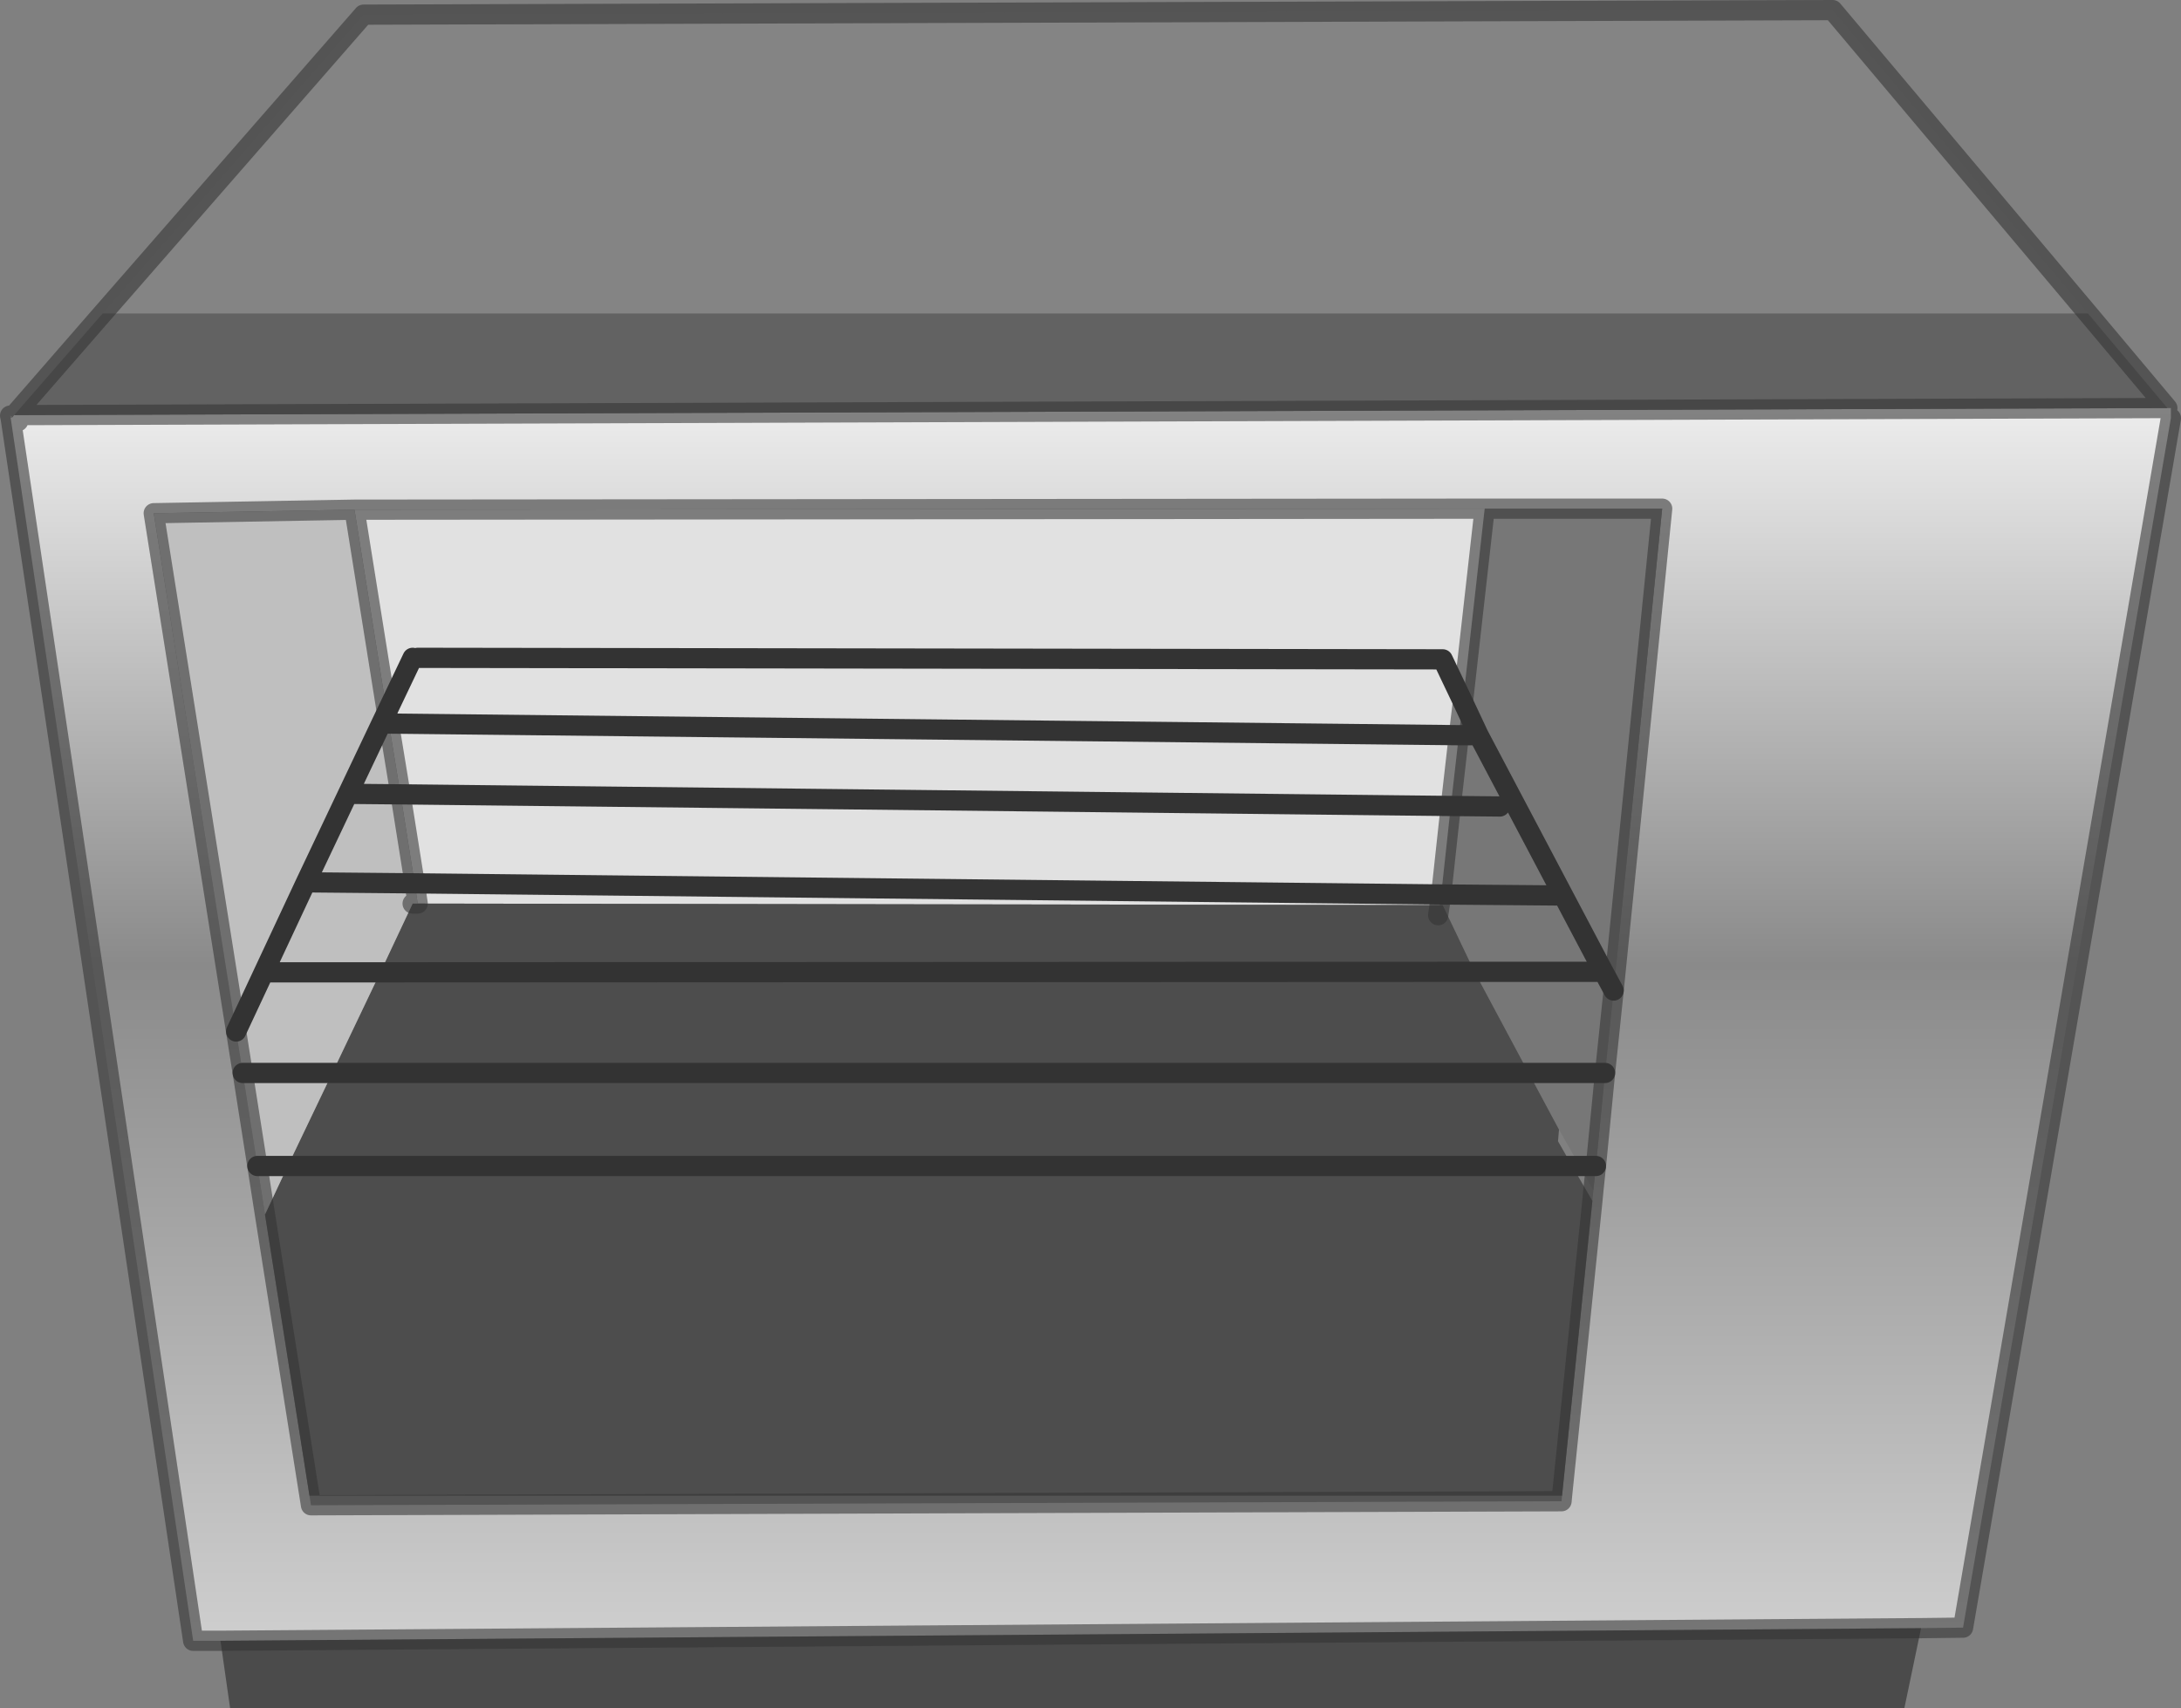
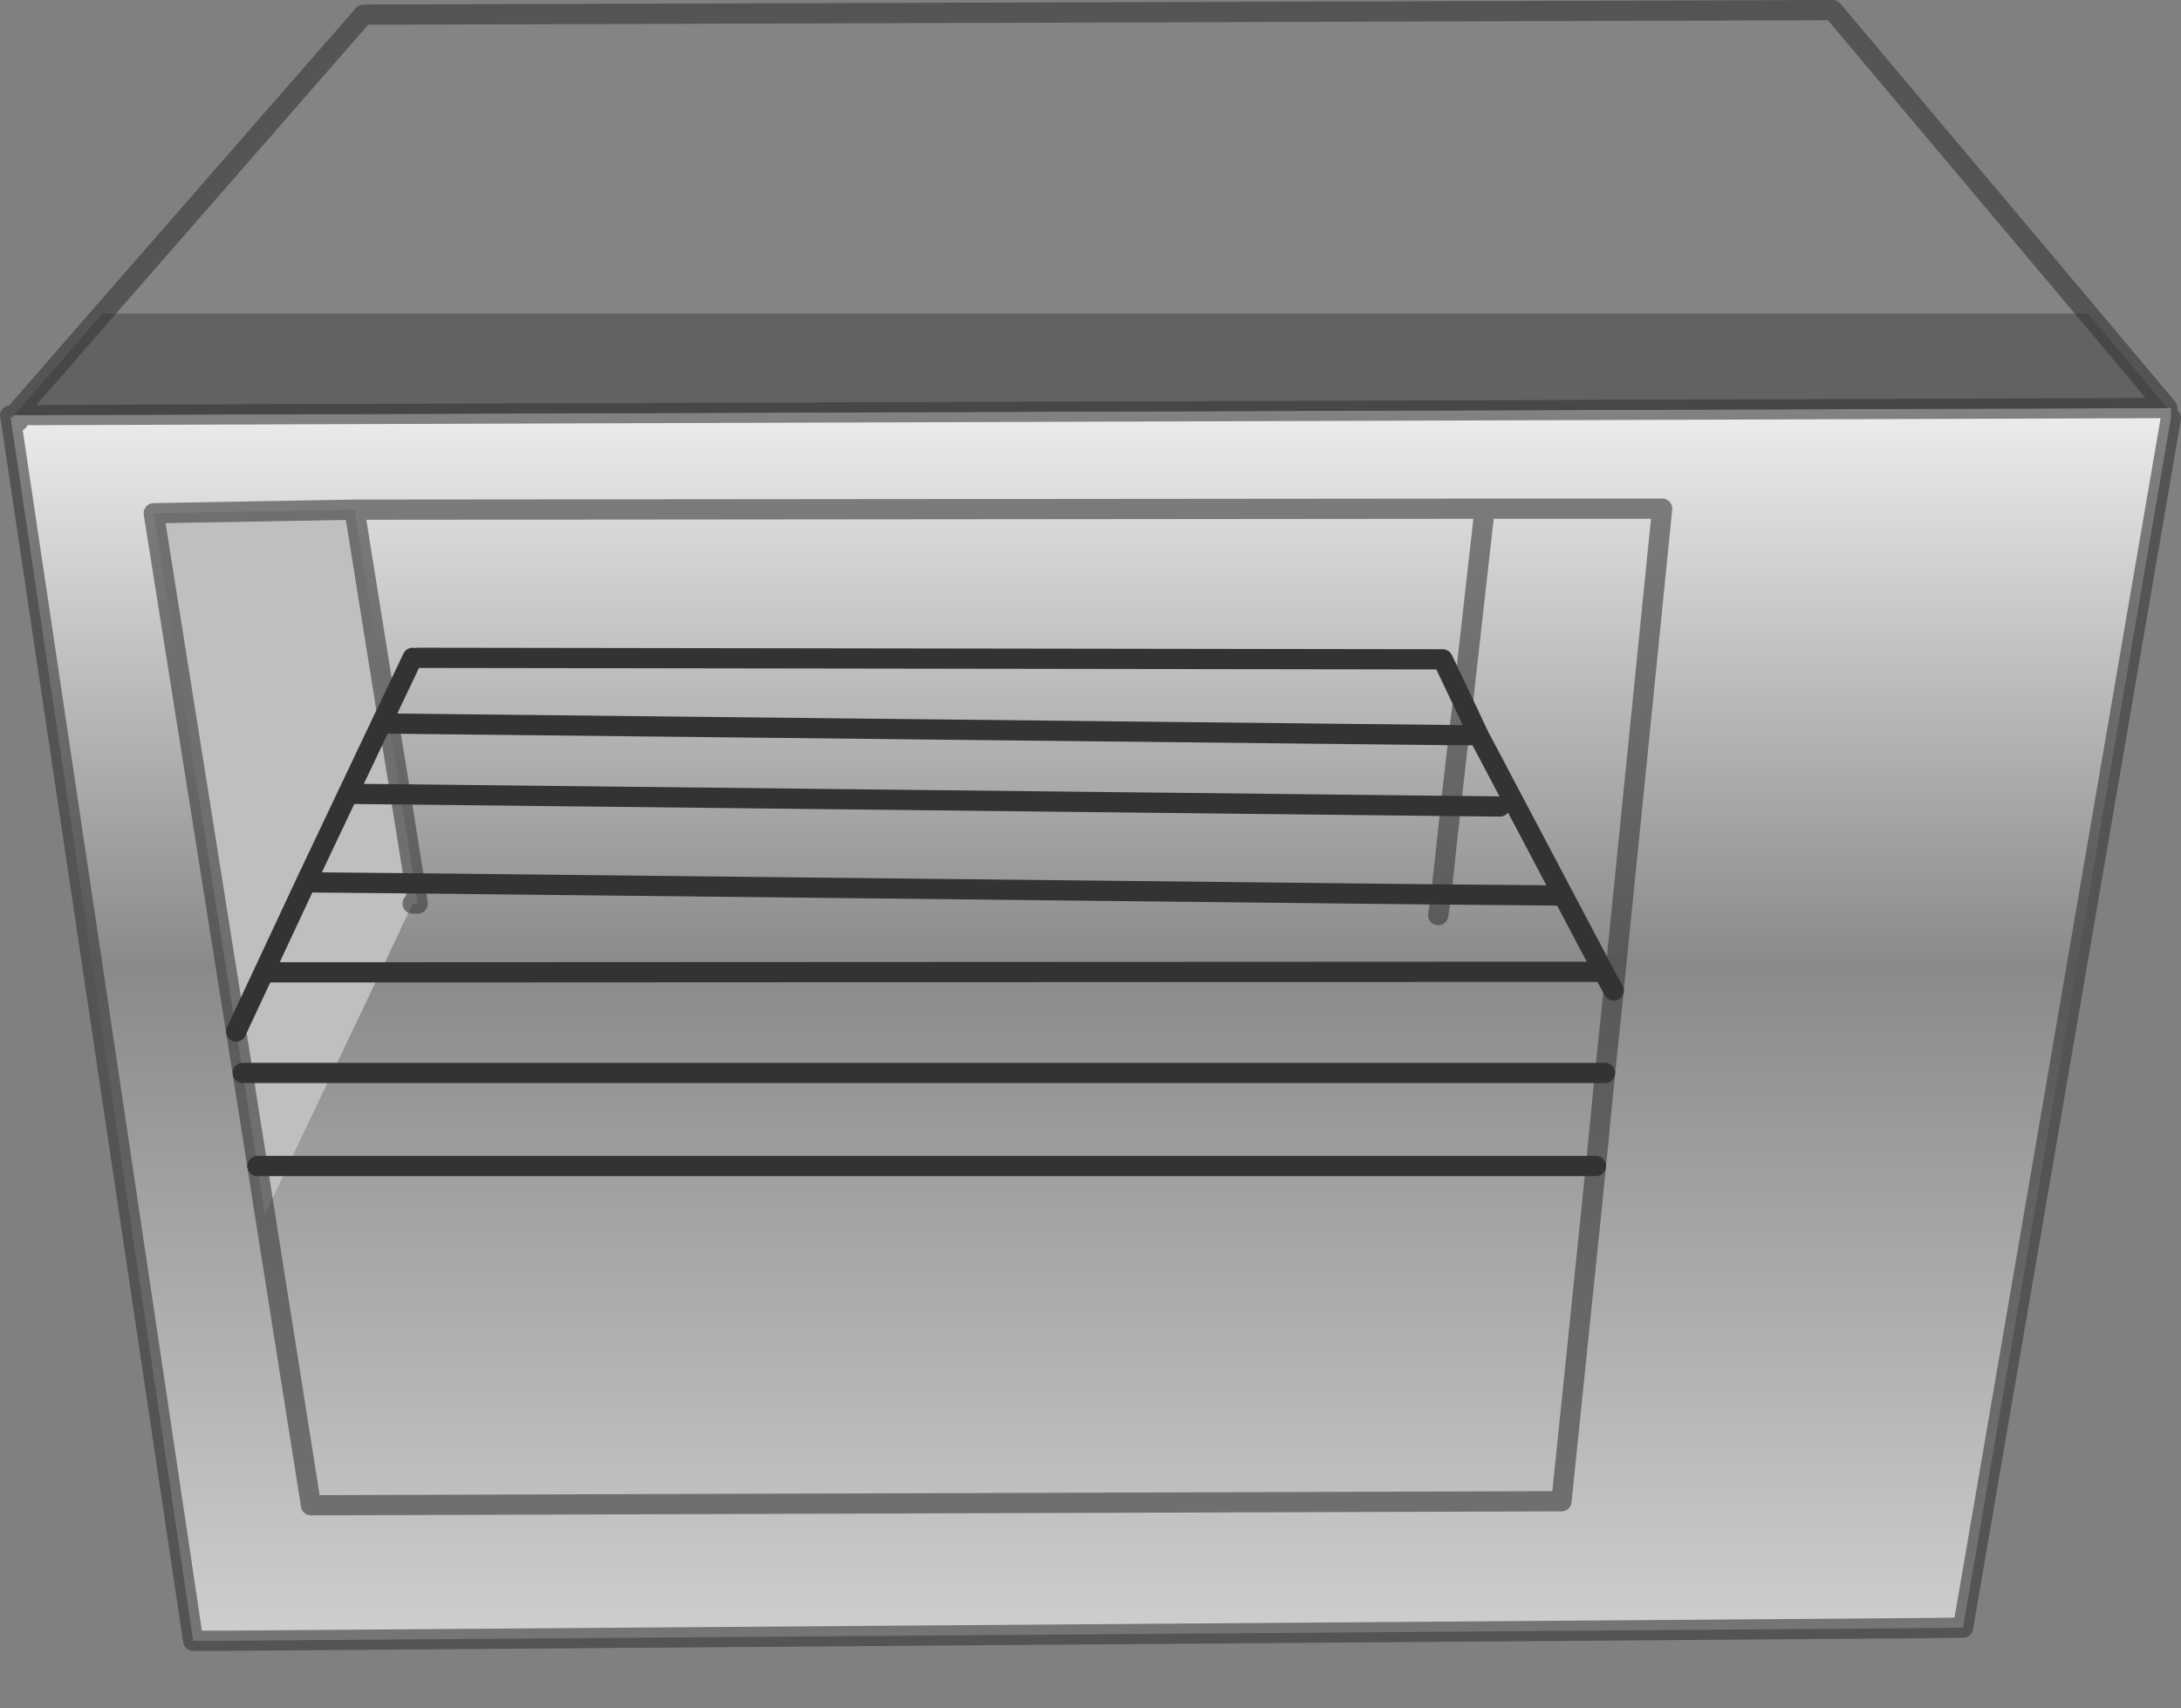
<svg xmlns="http://www.w3.org/2000/svg" height="168.9px" width="215.65px">
  <rect width="100%" height="100%" fill="#808080" stroke="none" />
  <g transform="matrix(1.0, 0.0, 0.0, 1.0, 5.3, 11.2)">
    <path d="M4.85 19.8 L30.65 -9.75 175.9 -10.2 201.15 19.8 4.85 19.8" fill="#848484" fill-rule="evenodd" stroke="none" />
-     <path d="M209.0 29.15 L209.35 29.15 209.35 30.15 188.8 149.75 184.65 149.8 16.5 151.05 13.8 151.05 -4.25 30.1 -4.05 30.05 -3.9 29.85 209.0 29.15 M154.25 86.75 L159.05 39.1 141.5 39.1 29.75 39.2 9.9 39.55 18.05 90.8 18.7 94.9 20.15 104.1 20.9 108.9 25.3 136.7 25.45 137.65 149.1 137.25 149.15 136.7 152.15 107.55 152.25 106.5 152.5 104.1 153.4 94.9 154.25 86.75 M-3.5 30.45 L-4.05 30.05 -3.5 30.45" fill="url(#gradient0)" fill-rule="evenodd" stroke="none" />
+     <path d="M209.0 29.15 L209.35 29.15 209.35 30.15 188.8 149.75 184.65 149.8 16.5 151.05 13.8 151.05 -4.25 30.1 -4.05 30.05 -3.9 29.85 209.0 29.15 M154.25 86.75 M-3.5 30.45 L-4.05 30.05 -3.5 30.45" fill="url(#gradient0)" fill-rule="evenodd" stroke="none" />
    <path d="M-4.25 30.1 L-4.3 29.9 -4.05 30.05 -4.25 30.1" fill="#a6a6a6" fill-rule="evenodd" stroke="none" />
    <path d="M201.15 19.8 L209.0 29.15 -3.9 29.85 4.85 19.8 201.15 19.8" fill="#626262" fill-rule="evenodd" stroke="none" />
-     <path d="M184.65 149.8 L183.0 157.7 17.45 157.7 16.5 151.05 184.65 149.8" fill="#000000" fill-opacity="0.412" fill-rule="evenodd" stroke="none" />
-     <path d="M141.5 39.1 L159.05 39.1 154.25 86.75 153.25 84.9 140.9 61.5 139.35 58.2 140.9 61.5 153.25 84.9 154.25 86.75 153.4 94.9 152.5 104.1 152.25 106.5 150.9 104.1 148.85 100.5 145.85 94.9 140.5 84.9 137.35 78.3 137.05 78.3 137.2 77.25 148.75 77.35 137.2 77.25 138.15 68.5 138.95 61.5 140.9 61.5 138.95 61.5 139.35 58.2 141.5 39.1 M143.0 68.55 L138.15 68.5 143.0 68.55 M153.4 94.9 L145.85 94.9 153.4 94.9 M140.5 84.9 L153.25 84.9 140.5 84.9 M152.5 104.1 L150.9 104.1 152.5 104.1" fill="#777777" fill-rule="evenodd" stroke="none" />
-     <path d="M141.5 39.1 L139.35 58.2 138.95 61.5 138.15 68.5 34.3 67.35 138.15 68.5 137.2 77.25 137.05 78.3 36.0 78.15 35.7 76.15 34.3 67.35 33.15 60.35 138.95 61.5 33.15 60.35 32.95 59.2 29.75 39.2 141.5 39.1 M36.0 53.85 L137.35 54.0 139.35 58.2 137.35 54.0 36.0 53.85 M35.7 76.15 L137.2 77.25 35.7 76.15 M35.5 53.85 L32.95 59.2 35.5 53.85" fill="#e1e1e1" fill-rule="evenodd" stroke="none" />
-     <path d="M152.15 107.55 L149.15 136.7 25.3 136.7 20.9 108.9 23.15 104.1 27.55 94.9 32.3 84.95 35.5 78.15 36.0 78.15 137.05 78.3 137.35 78.3 140.5 84.9 145.85 94.9 148.85 100.5 148.75 101.65 150.15 104.1 152.15 107.55 M136.9 79.3 L137.05 78.3 136.9 79.3 M140.5 84.9 L32.3 84.95 140.5 84.9 M145.85 94.9 L27.55 94.9 145.85 94.9 M150.15 104.1 L23.15 104.1 150.15 104.1" fill="#4d4d4d" fill-rule="evenodd" stroke="none" />
    <path d="M20.9 108.9 L20.15 104.1 18.7 94.9 18.05 90.8 9.9 39.55 29.75 39.2 32.95 59.2 32.4 60.35 33.15 60.35 32.4 60.35 29.1 67.3 34.3 67.35 35.7 76.15 36.0 78.15 35.5 78.15 32.3 84.95 21.35 84.95 32.3 84.95 27.55 94.9 18.7 94.9 27.55 94.9 23.15 104.1 20.9 108.9 M33.15 60.35 L34.3 67.35 29.1 67.3 32.4 60.35 32.95 59.2 33.15 60.35 M18.05 90.8 L24.95 76.05 35.7 76.15 24.95 76.05 18.05 90.8 M20.15 104.1 L23.15 104.1 20.15 104.1 M29.1 67.3 L24.95 76.05 29.1 67.3" fill="#bfbfbf" fill-rule="evenodd" stroke="none" />
    <path d="M4.85 19.8 L30.65 -9.75 175.9 -10.2 201.15 19.8 209.0 29.15 -3.9 29.85 4.85 19.8 M209.35 30.15 L188.8 149.75 184.65 149.8 16.5 151.05 13.8 151.05 -4.25 30.1 -4.3 29.9 -3.9 29.85 M154.25 86.75 L159.05 39.1 141.5 39.1 139.35 58.2 138.95 61.5 138.15 68.5 137.2 77.25 137.05 78.3 136.9 79.3 M154.25 86.75 L153.4 94.9 152.5 104.1 152.25 106.5 152.15 107.55 149.15 136.7 149.1 137.25 25.45 137.65 25.3 136.7 20.9 108.9 20.15 104.1 18.7 94.9 18.05 90.8 9.9 39.55 29.75 39.2 141.5 39.1 M33.15 60.35 L34.3 67.35 35.7 76.15 36.0 78.15 35.5 78.15 M32.95 59.2 L29.75 39.2 M33.15 60.35 L32.95 59.2 M-4.05 30.05 L-4.3 29.9 M-4.05 30.05 L-3.5 30.45" fill="none" stroke="#333333" stroke-linecap="round" stroke-linejoin="round" stroke-opacity="0.573" stroke-width="2.0" />
    <path d="M139.35 58.2 L140.9 61.5 153.25 84.9 154.25 86.75 M138.95 61.5 L33.15 60.35 32.4 60.35 29.1 67.3 34.3 67.35 138.15 68.5 143.0 68.55 M138.95 61.5 L140.9 61.5 M139.35 58.2 L137.35 54.0 36.0 53.85 M137.2 77.25 L35.7 76.15 24.95 76.05 18.05 90.8 M145.85 94.9 L153.4 94.9 M148.75 77.35 L137.2 77.25 M153.25 84.9 L140.5 84.9 32.3 84.95 21.35 84.95 M150.9 104.1 L152.5 104.1 M32.4 60.35 L32.95 59.2 35.5 53.85 M18.7 94.9 L27.55 94.9 145.85 94.9 M24.95 76.05 L29.1 67.3 M23.15 104.1 L20.15 104.1 M150.9 104.1 L150.15 104.1 23.15 104.1" fill="none" stroke="#333333" stroke-linecap="round" stroke-linejoin="round" stroke-width="2.0" />
  </g>
  <defs>
    <linearGradient gradientTransform="matrix(0.0, 0.087, -1.0, 0.0, 182.05, 90.1)" gradientUnits="userSpaceOnUse" id="gradient0" spreadMethod="pad" x1="-819.2" x2="819.2">
      <stop offset="0.0" stop-color="#ffffff" />
      <stop offset="0.459" stop-color="#8a8a8a" />
      <stop offset="1.0" stop-color="#d9d9d9" />
    </linearGradient>
  </defs>
</svg>